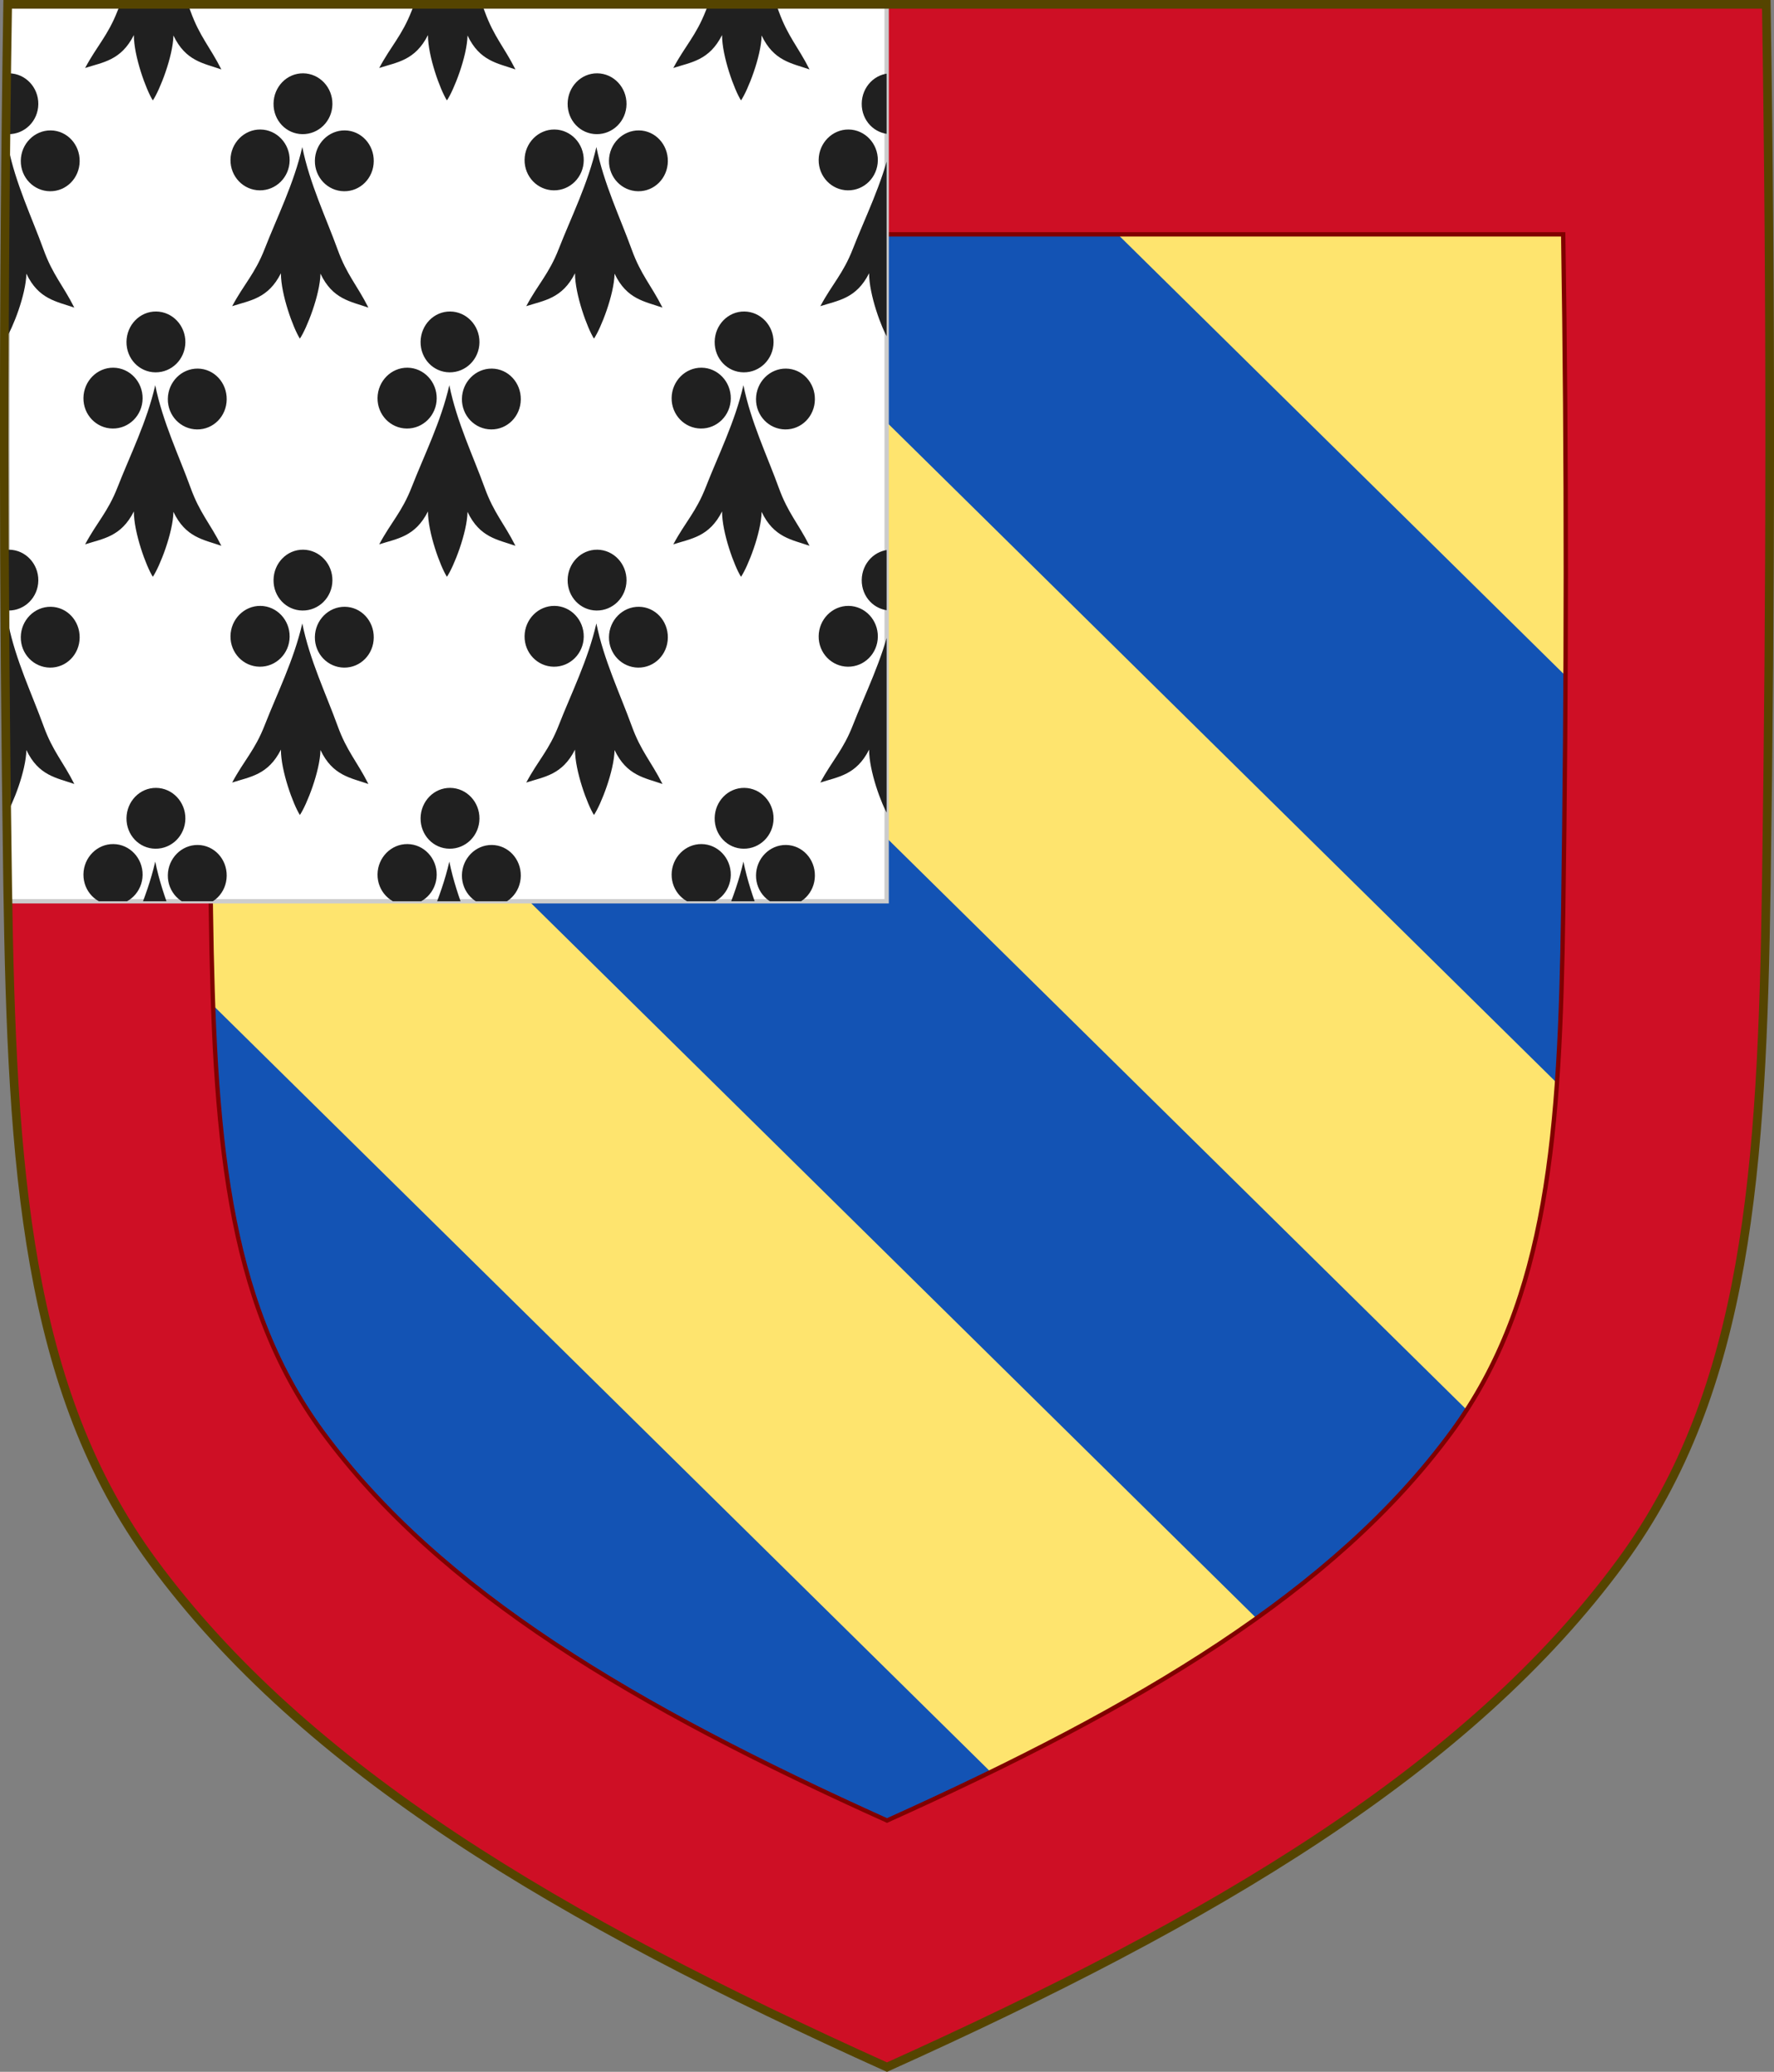
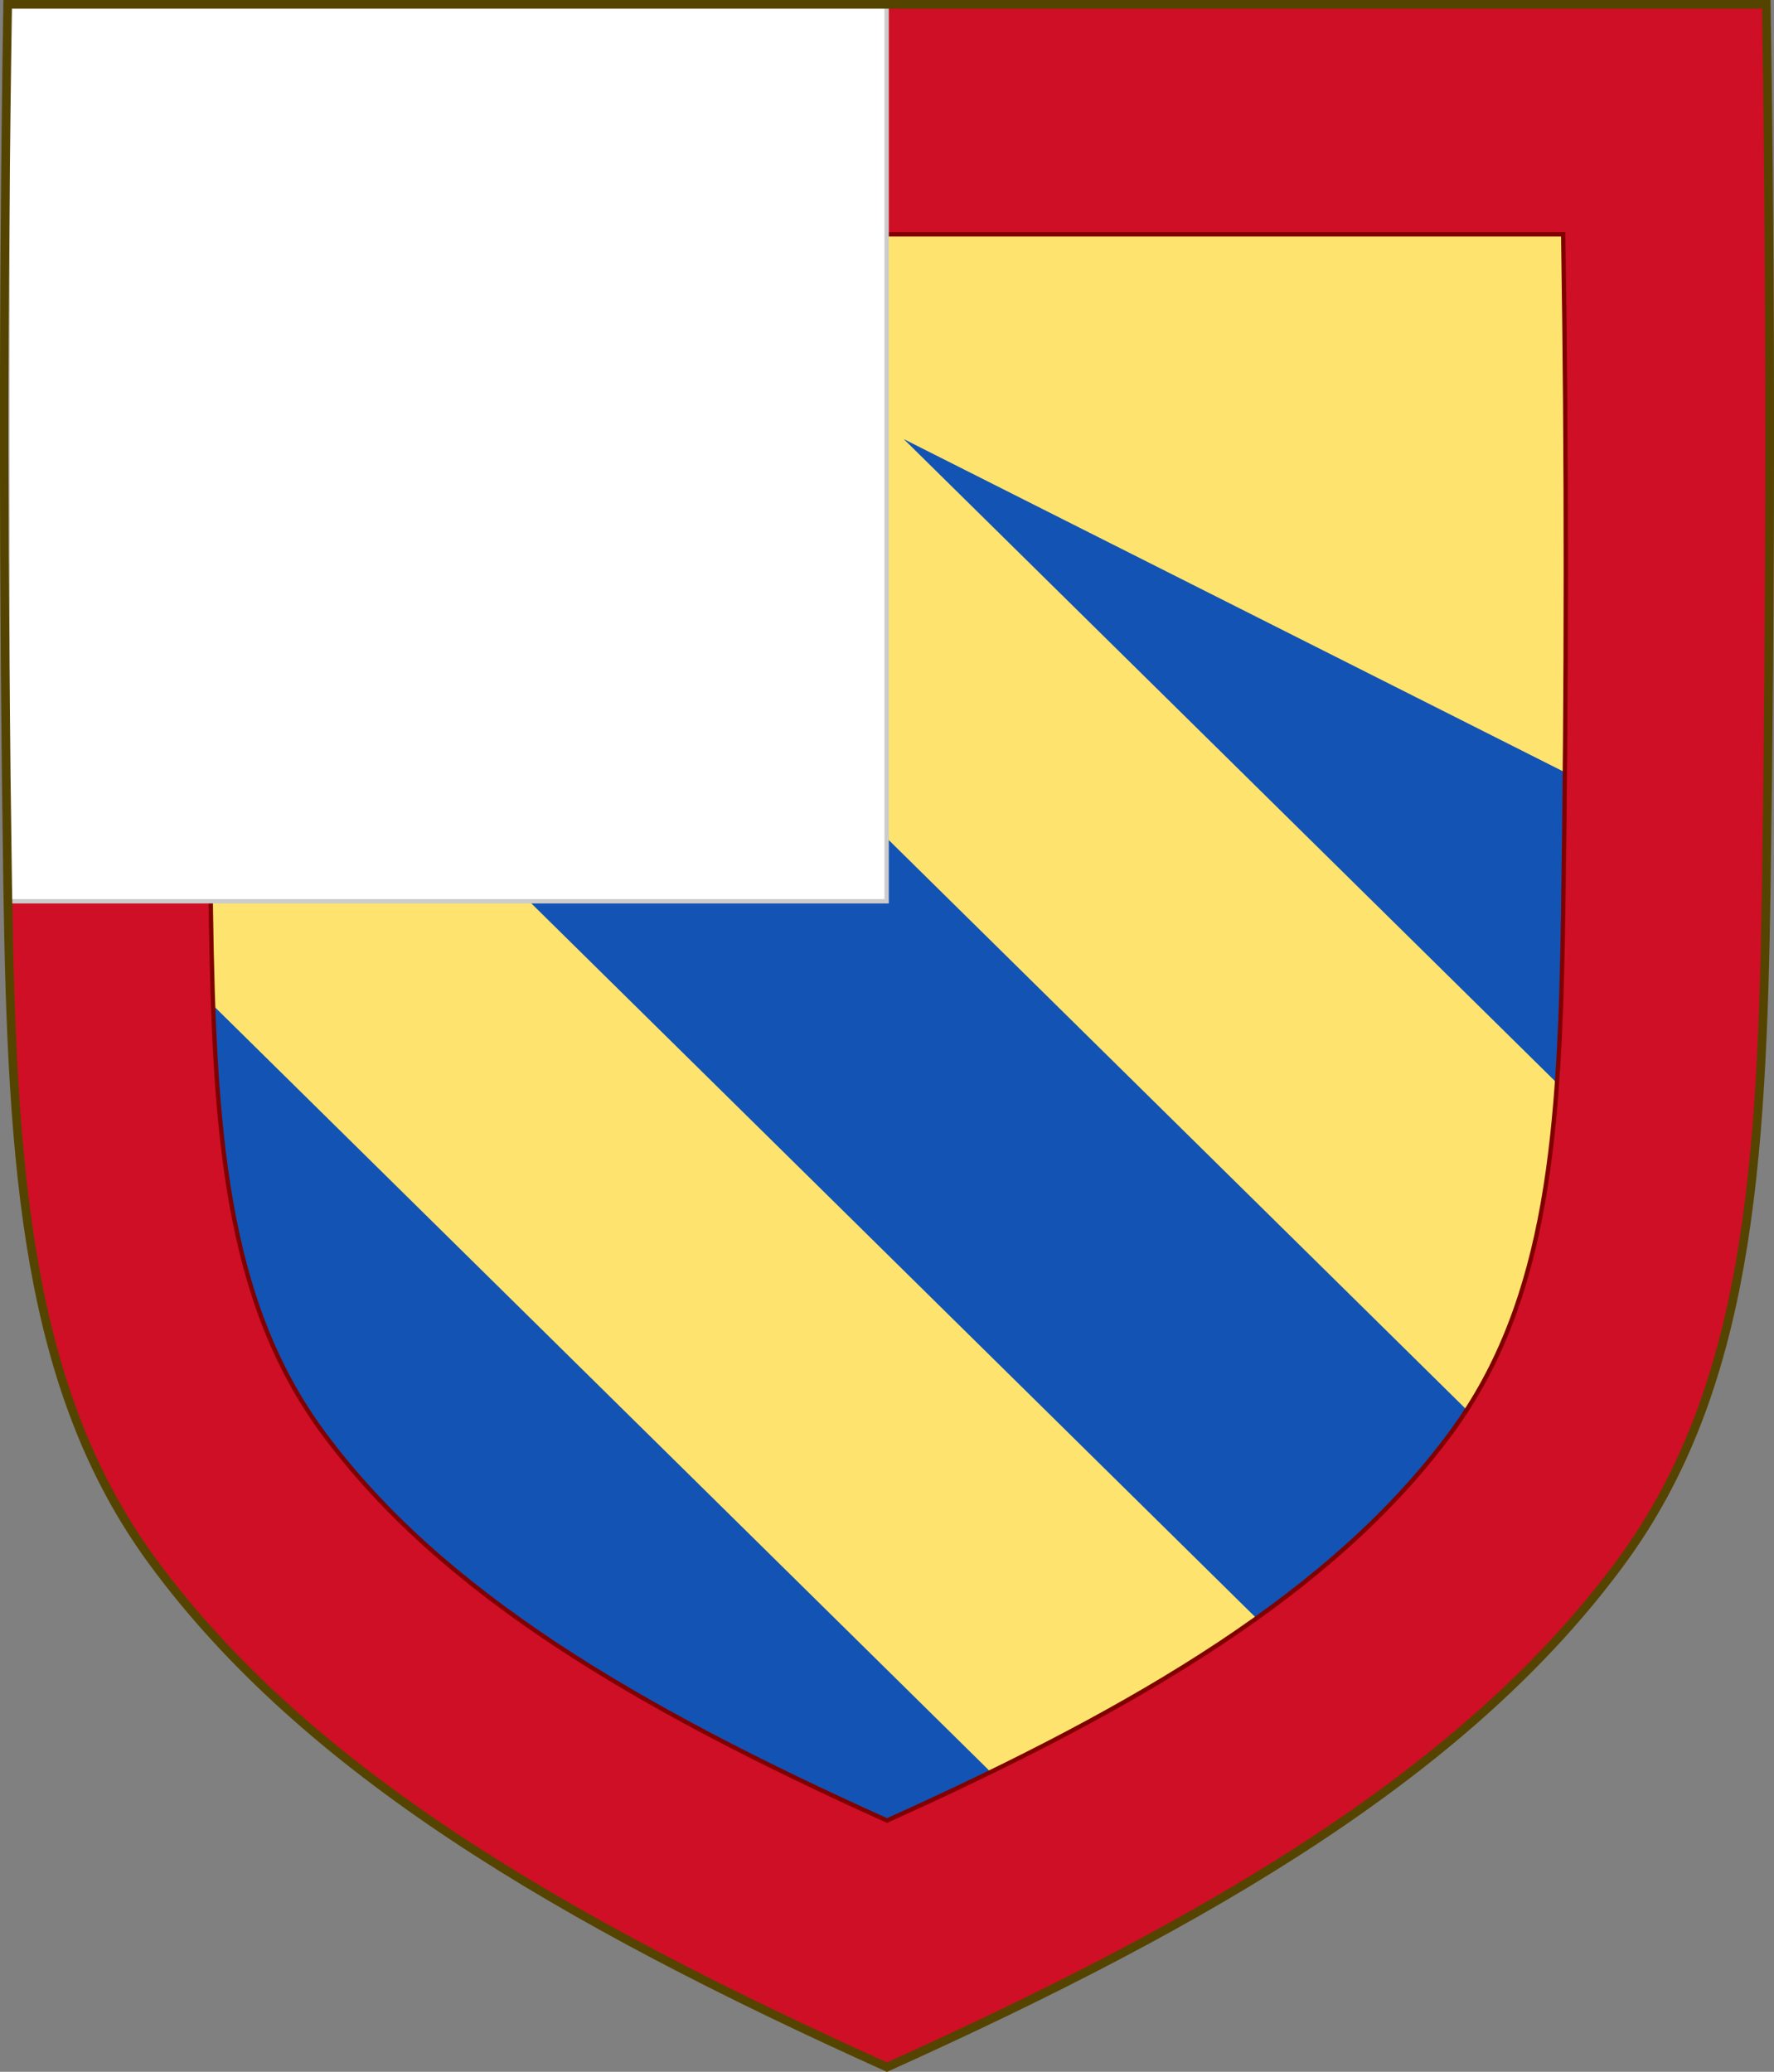
<svg xmlns="http://www.w3.org/2000/svg" xmlns:xlink="http://www.w3.org/1999/xlink" id="svg3240" height="478.406" width="409.629" version="1.1">
  <rect width="100%" height="100%" fill="#808080" stroke="none" />
  <defs id="defs3242">
    <clipPath clipPathUnits="userSpaceOnUse" id="clipPath6878">
      <use x="0" y="0" xlink:href="#rect6779" id="use6880" width="100%" height="100%" />
    </clipPath>
  </defs>
  <path d="m 1.769,1.005 c -1.076,67.808 -1.012,135.625 0,203.431 0.975,65.329 4.234,116.31 33.501,156.172 35.255,48.019 93.988,82.671 169.54,116.716 75.551,-34.045 134.285,-68.698 169.54,-116.716 29.267,-39.863 32.526,-90.843 33.501,-156.172 1.012,-67.806 1.076,-135.623 0,-203.431 z" id="path7014-6-7-28-3-7-9" style="display:inline;fill:#1353b4;fill-opacity:1;stroke:none" />
-   <path style="opacity:1;vector-effect:none;fill:#fee46e;fill-opacity:1;stroke:none;stroke-width:1;stroke-linecap:butt;stroke-linejoin:miter;stroke-miterlimit:4;stroke-dasharray:none;stroke-dashoffset:0;stroke-opacity:1;marker:none;marker-start:none;marker-mid:none;marker-end:none;paint-order:normal" d="M 9.484 1.004 L 374.303 360.668 C 374.318 360.647 374.335 360.628 374.35 360.607 C 389.045 340.592 397.179 317.772 401.764 291.742 L 106.857 1.004 L 9.484 1.004 z M 204.23 1.004 L 407.887 201.783 C 408.861 134.861 408.913 67.928 407.852 1.004 L 204.23 1.004 z M 1.01 88.646 C 0.948 120.812 1.12 152.977 1.514 185.141 L 266.924 446.801 C 288.812 434.86 308.58 422.424 325.967 409.012 L 1.01 88.646 z " id="path5129" />
+   <path style="opacity:1;vector-effect:none;fill:#fee46e;fill-opacity:1;stroke:none;stroke-width:1;stroke-linecap:butt;stroke-linejoin:miter;stroke-miterlimit:4;stroke-dasharray:none;stroke-dashoffset:0;stroke-opacity:1;marker:none;marker-start:none;marker-mid:none;marker-end:none;paint-order:normal" d="M 9.484 1.004 L 374.303 360.668 C 374.318 360.647 374.335 360.628 374.35 360.607 C 389.045 340.592 397.179 317.772 401.764 291.742 L 106.857 1.004 L 9.484 1.004 z L 407.887 201.783 C 408.861 134.861 408.913 67.928 407.852 1.004 L 204.23 1.004 z M 1.01 88.646 C 0.948 120.812 1.12 152.977 1.514 185.141 L 266.924 446.801 C 288.812 434.86 308.58 422.424 325.967 409.012 L 1.01 88.646 z " id="path5129" />
  <path style="display:inline;opacity:1;vector-effect:none;fill:#ce0f25;fill-opacity:1;stroke:#800000;stroke-width:1;stroke-linecap:butt;stroke-linejoin:miter;stroke-miterlimit:4;stroke-dasharray:none;stroke-dashoffset:0;stroke-opacity:1;marker:none" d="m 1.783,1.087 c -1.076,67.808 -1.012,135.626 0,203.432 0.975,65.329 4.235,116.309 33.502,156.172 35.255,48.019 93.988,82.672 169.539,116.717 75.551,-34.045 134.284,-68.698 169.539,-116.717 29.267,-39.863 32.527,-90.843 33.502,-156.172 1.012,-67.806 1.076,-135.624 0,-203.432 z m 46.912,53.027 H 360.953 c 0.827,52.141 0.778,104.288 0,156.428 -0.75,50.235 -3.257,89.435 -25.762,120.088 -27.109,36.924 -72.272,63.571 -130.367,89.75 -58.095,-26.179 -103.258,-52.826 -130.367,-89.75 -22.505,-30.652 -25.012,-69.853 -25.762,-120.088 -0.778,-52.139 -0.827,-104.287 0,-156.428 z" id="path7014-6-7-7-5" />
  <g transform="translate(2e-6,-2.6931204e-6)" id="g6901">
    <path id="rect6779" d="M 1.769,1.087 204.732,1.005 V 208.114 H 1.769 Z" style="color:#000000;display:inline;overflow:visible;visibility:visible;opacity:1;vector-effect:none;fill:#ffffff;fill-opacity:1;fill-rule:nonzero;stroke:#cccccc;stroke-width:1;stroke-linecap:butt;stroke-linejoin:miter;stroke-miterlimit:4;stroke-dasharray:none;stroke-dashoffset:0;stroke-opacity:1;marker:none;marker-start:none;marker-mid:none;marker-end:none;paint-order:normal;enable-background:accumulate" />
    <g clip-path="url(#clipPath6878)" id="g6874">
-       <path d="m 103.754,88.953 c 1.712,8.478 5.507,16.347 8.167,23.692 2.111,5.829 4.469,8.173 7.097,13.387 -4.094,-1.432 -8.247,-1.902 -11.062,-7.837 -0.114,4.893 -3.169,12.646 -4.757,14.994 -1.528,-2.381 -4.39,-10.196 -4.38,-15.091 -2.962,5.874 -7.127,6.256 -11.255,7.601 2.758,-5.157 5.249,-7.45 7.506,-13.233 2.844,-7.287 6.759,-15.074 8.683,-23.513 z m -9.66,-4.047 c 3.764,0.04 6.791,3.242 6.742,7.131 -0.049,3.889 -3.154,6.956 -6.918,6.916 -3.763,-0.04 -6.791,-3.173 -6.743,-7.061 0.049,-3.889 3.156,-7.026 6.919,-6.986 z m 19.487,0.207 c 3.763,0.04 6.724,3.241 6.675,7.13 -0.049,3.889 -3.088,6.957 -6.851,6.917 -3.763,-0.04 -6.792,-3.173 -6.743,-7.061 0.049,-3.889 3.156,-7.026 6.919,-6.986 z M 103.968,71.93 c 3.763,0.04 6.791,3.242 6.742,7.131 -0.048,3.889 -3.155,6.956 -6.918,6.917 -3.763,-0.04 -6.725,-3.172 -6.676,-7.061 0.048,-3.889 3.089,-7.027 6.852,-6.987 z" style="color:#000000;display:inline;overflow:visible;visibility:visible;fill:#202020;fill-opacity:1;stroke:none;stroke-width:0.7;marker:none;enable-background:accumulate" id="path8074" />
      <use x="0" y="0" xlink:href="#path8074" id="use6815" transform="translate(-67.908)" width="100%" height="100%" />
      <use height="100%" width="100%" id="use6817" xlink:href="#path8074" y="0" x="0" transform="translate(67.908)" />
      <use transform="translate(101.862,-55)" x="0" y="0" xlink:href="#path8074" id="use6819" width="100%" height="100%" />
      <use height="100%" width="100%" id="use6821" xlink:href="#path8074" y="0" x="0" transform="translate(33.954,-55)" />
      <use transform="translate(-33.954,-55)" x="0" y="0" xlink:href="#path8074" id="use6823" width="100%" height="100%" />
      <use height="100%" width="100%" id="use6825" xlink:href="#path8074" y="0" x="0" transform="translate(-101.862,-55)" />
      <use x="0" y="0" xlink:href="#path8074" id="use6827" transform="translate(0,110)" width="100%" height="100%" />
      <use height="100%" width="100%" transform="translate(-67.908,110)" id="use6829" xlink:href="#path8074" y="0" x="0" />
      <use transform="translate(67.908,110)" x="0" y="0" xlink:href="#path8074" id="use6831" width="100%" height="100%" />
      <use height="100%" width="100%" id="use6833" xlink:href="#path8074" y="0" x="0" transform="translate(101.862,55)" />
      <use transform="translate(33.954,55)" x="0" y="0" xlink:href="#path8074" id="use6835" width="100%" height="100%" />
      <use height="100%" width="100%" id="use6837" xlink:href="#path8074" y="0" x="0" transform="translate(-33.954,55)" />
      <use transform="translate(-101.862,55)" x="0" y="0" xlink:href="#path8074" id="use6839" width="100%" height="100%" />
      <use height="100%" width="100%" id="use6841" xlink:href="#path8074" y="0" x="0" transform="translate(0,-110)" />
      <use x="0" y="0" xlink:href="#path8074" id="use6843" transform="translate(-67.908,-110)" width="100%" height="100%" />
      <use height="100%" width="100%" id="use6845" xlink:href="#path8074" y="0" x="0" transform="translate(67.908,-110)" />
    </g>
  </g>
  <path d="m 1.769,1.005 c -1.076,67.808 -1.012,135.625 0,203.431 0.975,65.329 4.234,116.31 33.501,156.172 35.255,48.019 93.988,82.671 169.54,116.716 75.551,-34.045 134.285,-68.698 169.54,-116.716 29.267,-39.863 32.526,-90.843 33.501,-156.172 1.012,-67.806 1.076,-135.623 0,-203.431 z" id="path12506" style="display:inline;fill:none;stroke:#554400;stroke-width:2;stroke-miterlimit:4;stroke-dasharray:none" />
</svg>